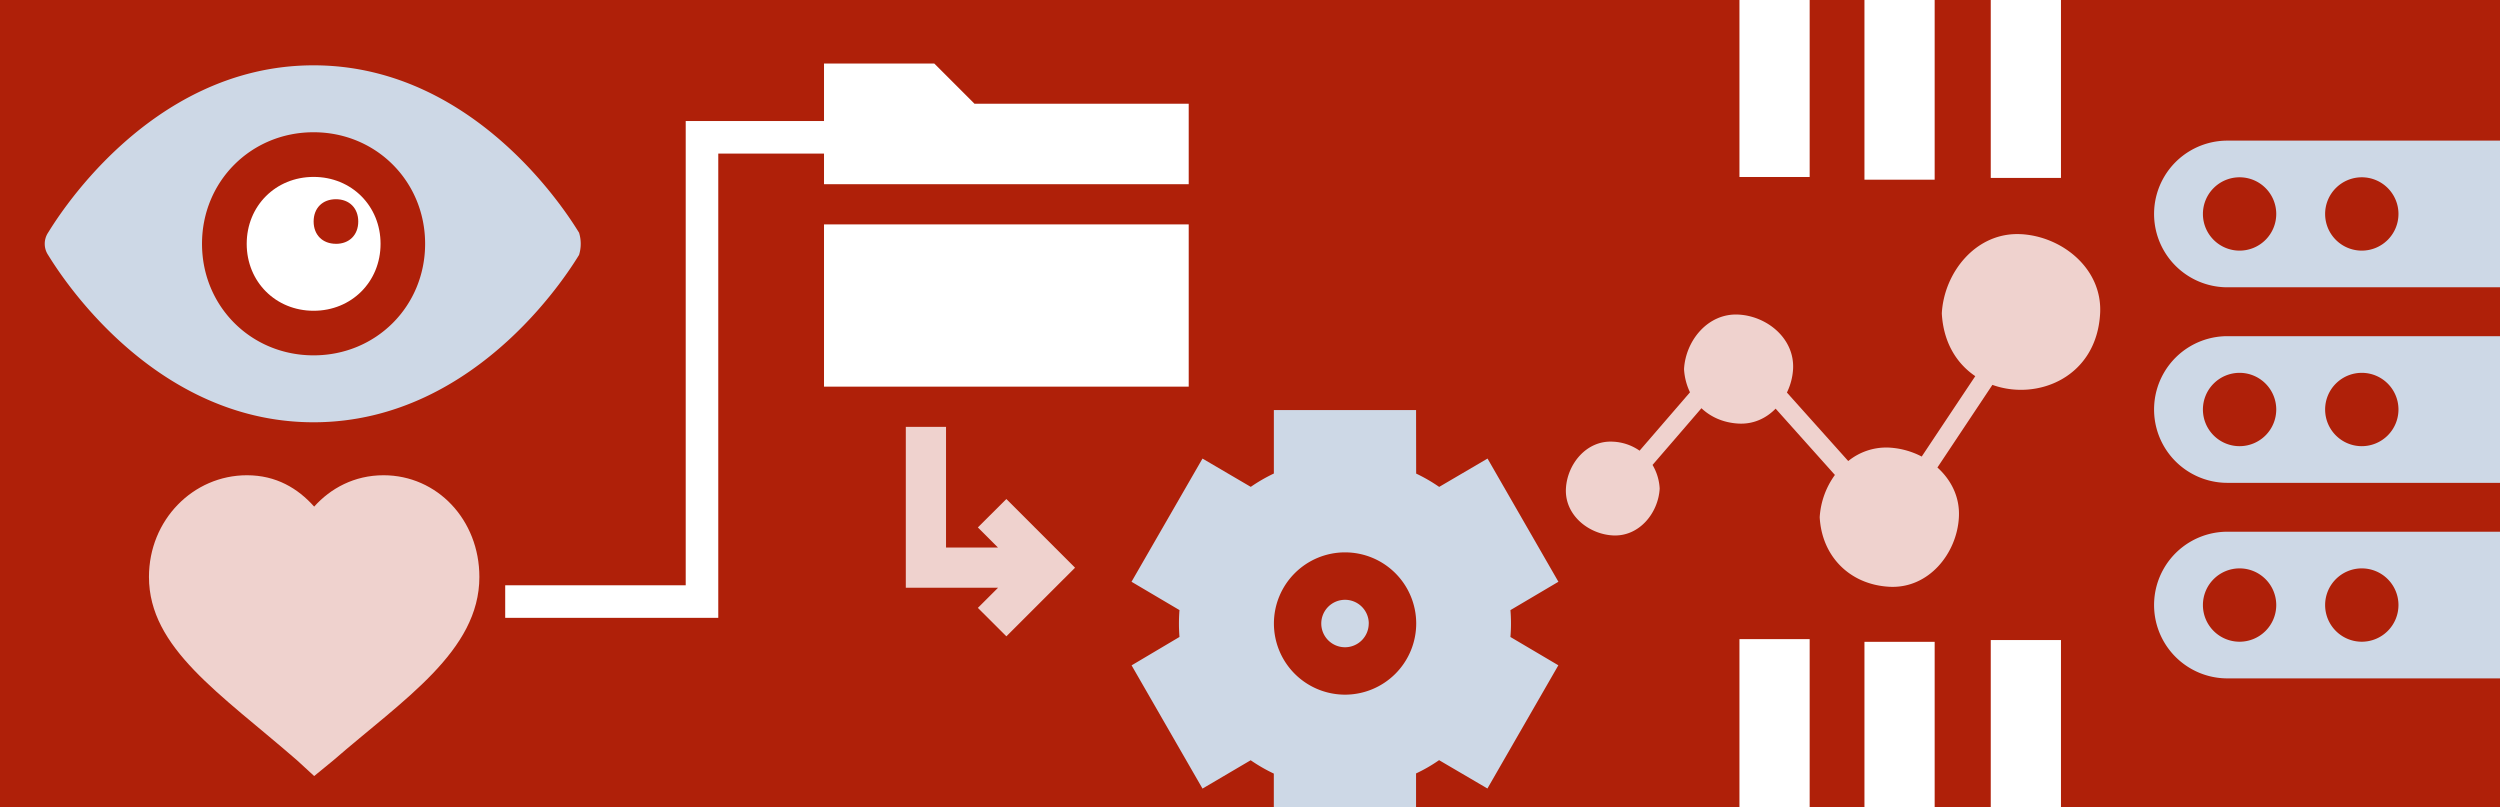
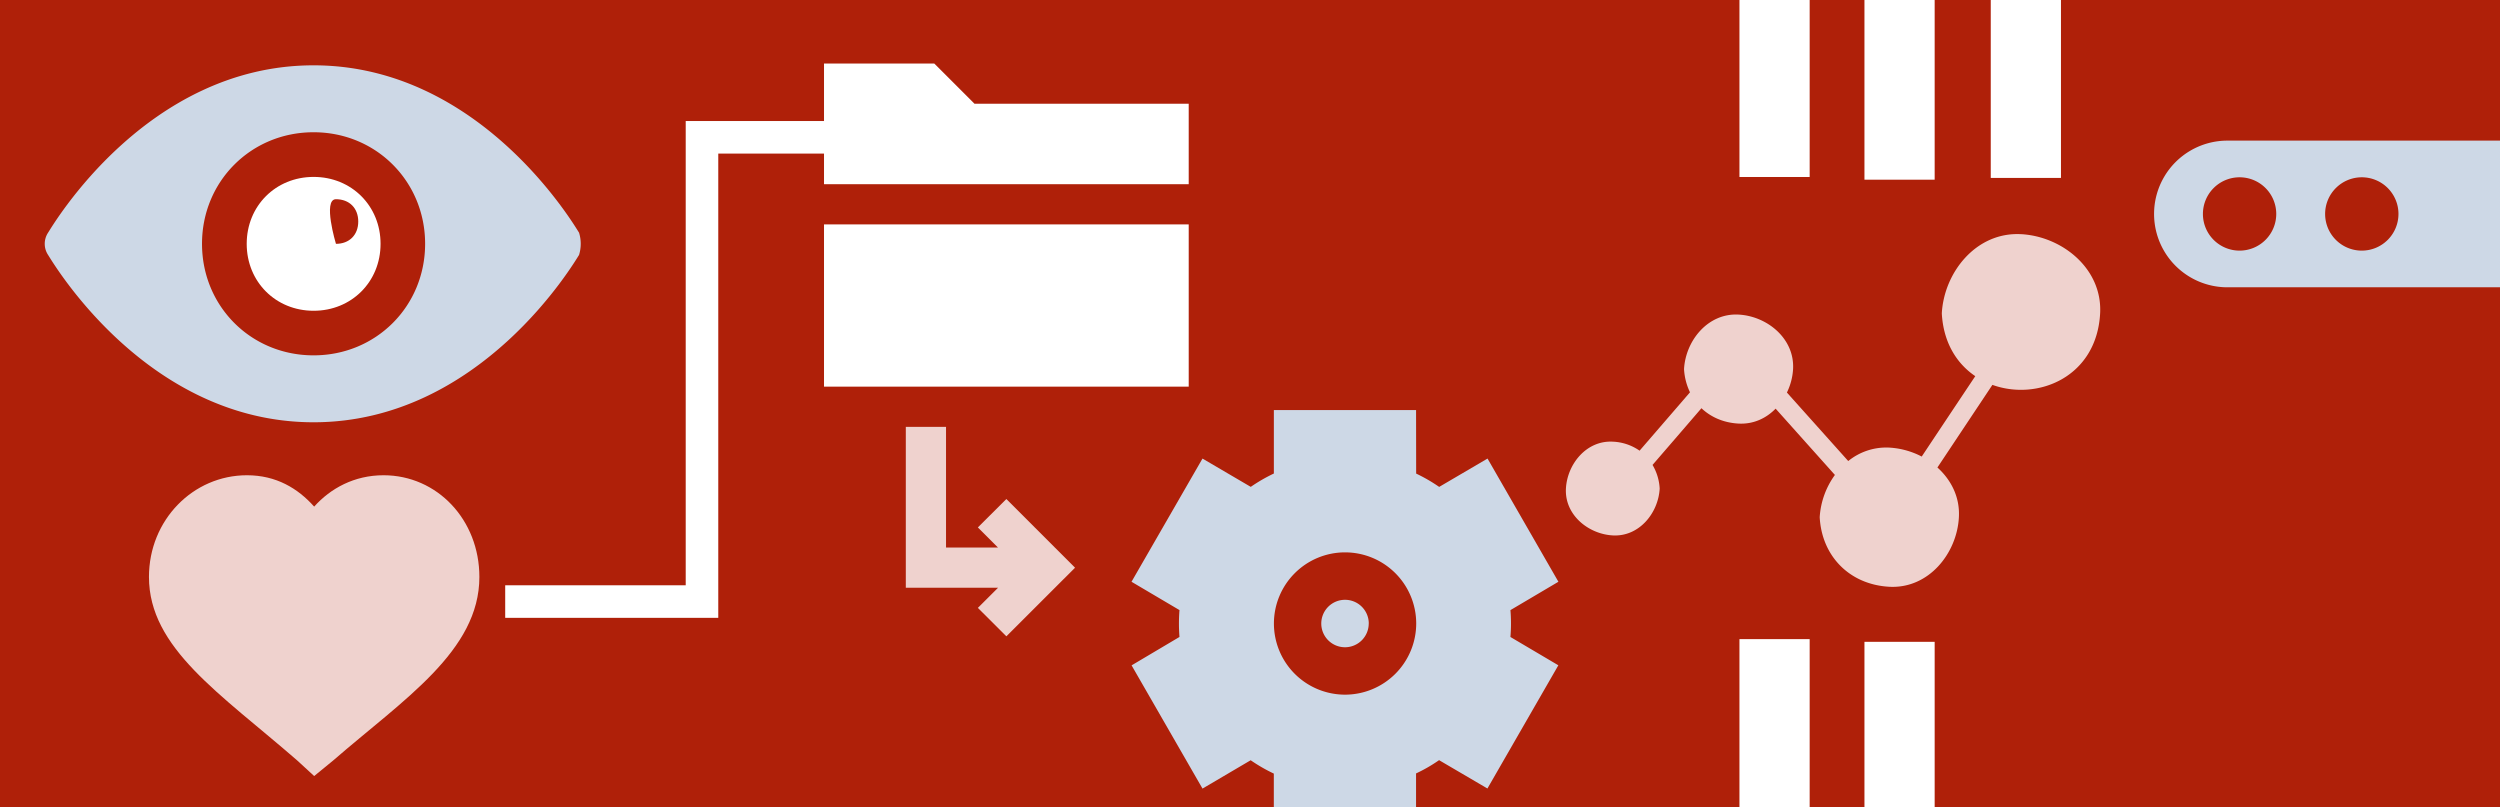
<svg xmlns="http://www.w3.org/2000/svg" viewBox="0 0 1920 620">
  <defs>
    <style>.cls-1{fill:#af2009;}.cls-2{fill:#fff;}.cls-3{fill:#efd2ce;}.cls-4{fill:#cdd8e6;}.cls-5{fill:none;stroke:#fff;stroke-miterlimit:10;stroke-width:25px;}</style>
  </defs>
  <g id="bg">
    <rect class="cls-1" x="-51" y="-28" width="2047" height="715" />
  </g>
  <g id="Ebene_1" data-name="Ebene 1">
    <rect class="cls-2" x="1335.9" y="490.85" width="53.92" height="211.08" />
    <rect class="cls-2" x="1431.9" y="492.92" width="53.92" height="211.08" />
-     <rect class="cls-2" x="1528.9" y="491.56" width="53.92" height="211.08" />
    <rect class="cls-2" x="1335.9" y="-75.15" width="53.92" height="211.08" />
    <rect class="cls-2" x="1431.9" y="-73.08" width="53.92" height="211.08" />
    <rect class="cls-2" x="1528.9" y="-74.44" width="53.92" height="211.08" />
    <rect class="cls-2" x="632.84" y="172.34" width="280.09" height="124.6" />
    <path class="cls-2" d="M912.93,79.66H748.39L717.5,48.77H632.84v92.68H912.93Zm0,0" />
    <path class="cls-3" d="M772.89,488.69,825.63,436l-52.74-52.74L751,405.06l15.45,15.45H726.55V327.83H695.66V451.4h70.83L751,466.85Zm0,0" />
    <path class="cls-4" d="M1142.42,352.17l-37.13,21.77a126.48,126.48,0,0,0-17.68-10.23l-.07-48.77H978.32v48.73a125.12,125.12,0,0,0-17.73,10.24l-37.08-21.73L869,446.79l36.84,21.76q-.4,5.08-.41,10.31c0,3.47.14,6.92.41,10.32L869.06,511l54.46,94.64,37-21.77a127,127,0,0,0,17.77,10.25l0,49.93h109.24V594a119.32,119.32,0,0,0,17.68-10.2l37.13,21.77,54.47-94.63L1160,489.2c.28-3.42.43-6.85.43-10.34s-.14-6.9-.41-10.29l36.84-21.78ZM1033,533.5a54.64,54.64,0,1,1,54.65-54.64A54.71,54.71,0,0,1,1033,533.5Zm0,0" />
    <path class="cls-4" d="M1051.18,478.86A18.22,18.22,0,1,1,1033,460.65a18.22,18.22,0,0,1,18.22,18.21Zm0,0" />
    <path class="cls-3" d="M228.23,584l13.05,12,14.66-12c53.93-46.83,112.22-84,112.22-140.91,0-43.8-32.34-78.1-73.62-78.1-22.47,0-40.72,10.1-53.26,24.08-12.52-14-29.14-24.08-51.65-24.08-41.28,0-75.23,34.3-75.23,78.1,0,54.67,54.72,89.51,113.83,140.91Zm0,0" />
    <path class="cls-4" d="M240.82,272.91c-48,0-85.67-37.69-85.67-85.67s37.7-85.67,85.67-85.67,85.67,37.7,85.67,85.67-37.69,85.67-85.67,85.67m203.89-94.23c-3.42-5.15-75.38-128.51-203.89-128.51S40.35,173.53,36.93,178.68a15.54,15.54,0,0,0,0,17.13c3.42,5.14,75.38,128.5,203.89,128.5S441.29,201,444.71,195.81a29.08,29.08,0,0,0,0-17.13" />
-     <path class="cls-2" d="M258,187.24c-10.28,0-17.13-6.85-17.13-17.13S247.67,153,258,153s17.14,6.86,17.14,17.14-6.85,17.13-17.14,17.13m-17.13-51.4c-29.13,0-51.4,22.27-51.4,51.4s22.27,51.4,51.4,51.4,51.4-22.27,51.4-51.4-22.27-51.4-51.4-51.4" />
+     <path class="cls-2" d="M258,187.24S247.67,153,258,153s17.14,6.86,17.14,17.14-6.85,17.13-17.14,17.13m-17.13-51.4c-29.13,0-51.4,22.27-51.4,51.4s22.27,51.4,51.4,51.4,51.4-22.27,51.4-51.4-22.27-51.4-51.4-51.4" />
    <polyline class="cls-5" points="388 462 539.13 462 539.13 105.45 674.99 105.45" />
    <path class="cls-4" d="M2048.56,108H1710.65a56.32,56.32,0,0,0,0,112.64h337.91a56.32,56.32,0,1,0,0-112.64ZM1720,192.48a28.16,28.16,0,1,1,28.16-28.16A28.18,28.18,0,0,1,1720,192.48Zm93.86,0a28.16,28.16,0,1,1,28.16-28.16,28.18,28.18,0,0,1-28.16,28.16Zm0,0" />
-     <path class="cls-4" d="M2048.56,258.18H1710.65a56.32,56.32,0,0,0,0,112.64h337.91a56.32,56.32,0,1,0,0-112.64ZM1720,342.66a28.16,28.16,0,1,1,28.16-28.16A28.18,28.18,0,0,1,1720,342.66Zm93.86,0a28.16,28.16,0,1,1,28.16-28.16,28.18,28.18,0,0,1-28.16,28.16Zm0,0" />
-     <path class="cls-4" d="M2048.56,408.36H1710.65a56.32,56.32,0,0,0,0,112.64h337.91a56.32,56.32,0,1,0,0-112.64ZM1720,492.84a28.16,28.16,0,1,1,28.16-28.16A28.18,28.18,0,0,1,1720,492.84Zm93.86,0a28.16,28.16,0,1,1,28.16-28.16,28.18,28.18,0,0,1-28.16,28.16Zm0,0" />
    <path class="cls-3" d="M1552.14,179.85c-34.34-1.85-59.11,29.2-60.83,60.84,1.23,22.57,11.56,38.62,25.7,48.2q-20.6,30.86-41.13,61.74a61.31,61.31,0,0,0-24.84-6.87,46.29,46.29,0,0,0-31.59,10.32q-23.52-26.28-47.1-52.61a47.27,47.27,0,0,0,4.73-18c1.27-23.61-20.11-40.72-41.87-41.87-23.6-1.27-40.68,20.11-41.87,41.87a47.29,47.29,0,0,0,4.57,17.82q-19.32,22.4-38.71,44.83a38.67,38.67,0,0,0-20.57-6.92c-20.28-1.1-35,17.28-36,36-1.07,20.29,17.31,35,36,36,20.33,1.11,35-17.32,36-36a39.54,39.54,0,0,0-5.48-18.13q14.76-17.08,29.5-34.19c2.67-3.11,5.39-6.24,8.06-9.37,7.28,6.91,17.07,11.18,28.46,11.8s21.22-4,28.51-11.47q22.76,25.47,45.53,50.92a61.6,61.6,0,0,0-11.68,32.45c1.64,30.23,23.24,51.79,53.47,53.43s52-25.66,53.43-53.43c.86-15.47-6-28.7-16.49-38.17q21.11-31.71,42.23-63.46c34.6,12.5,80.09-5.8,82.73-54.91,1.85-34.35-29.21-59.15-60.8-60.84Zm0,0" />
  </g>
</svg>